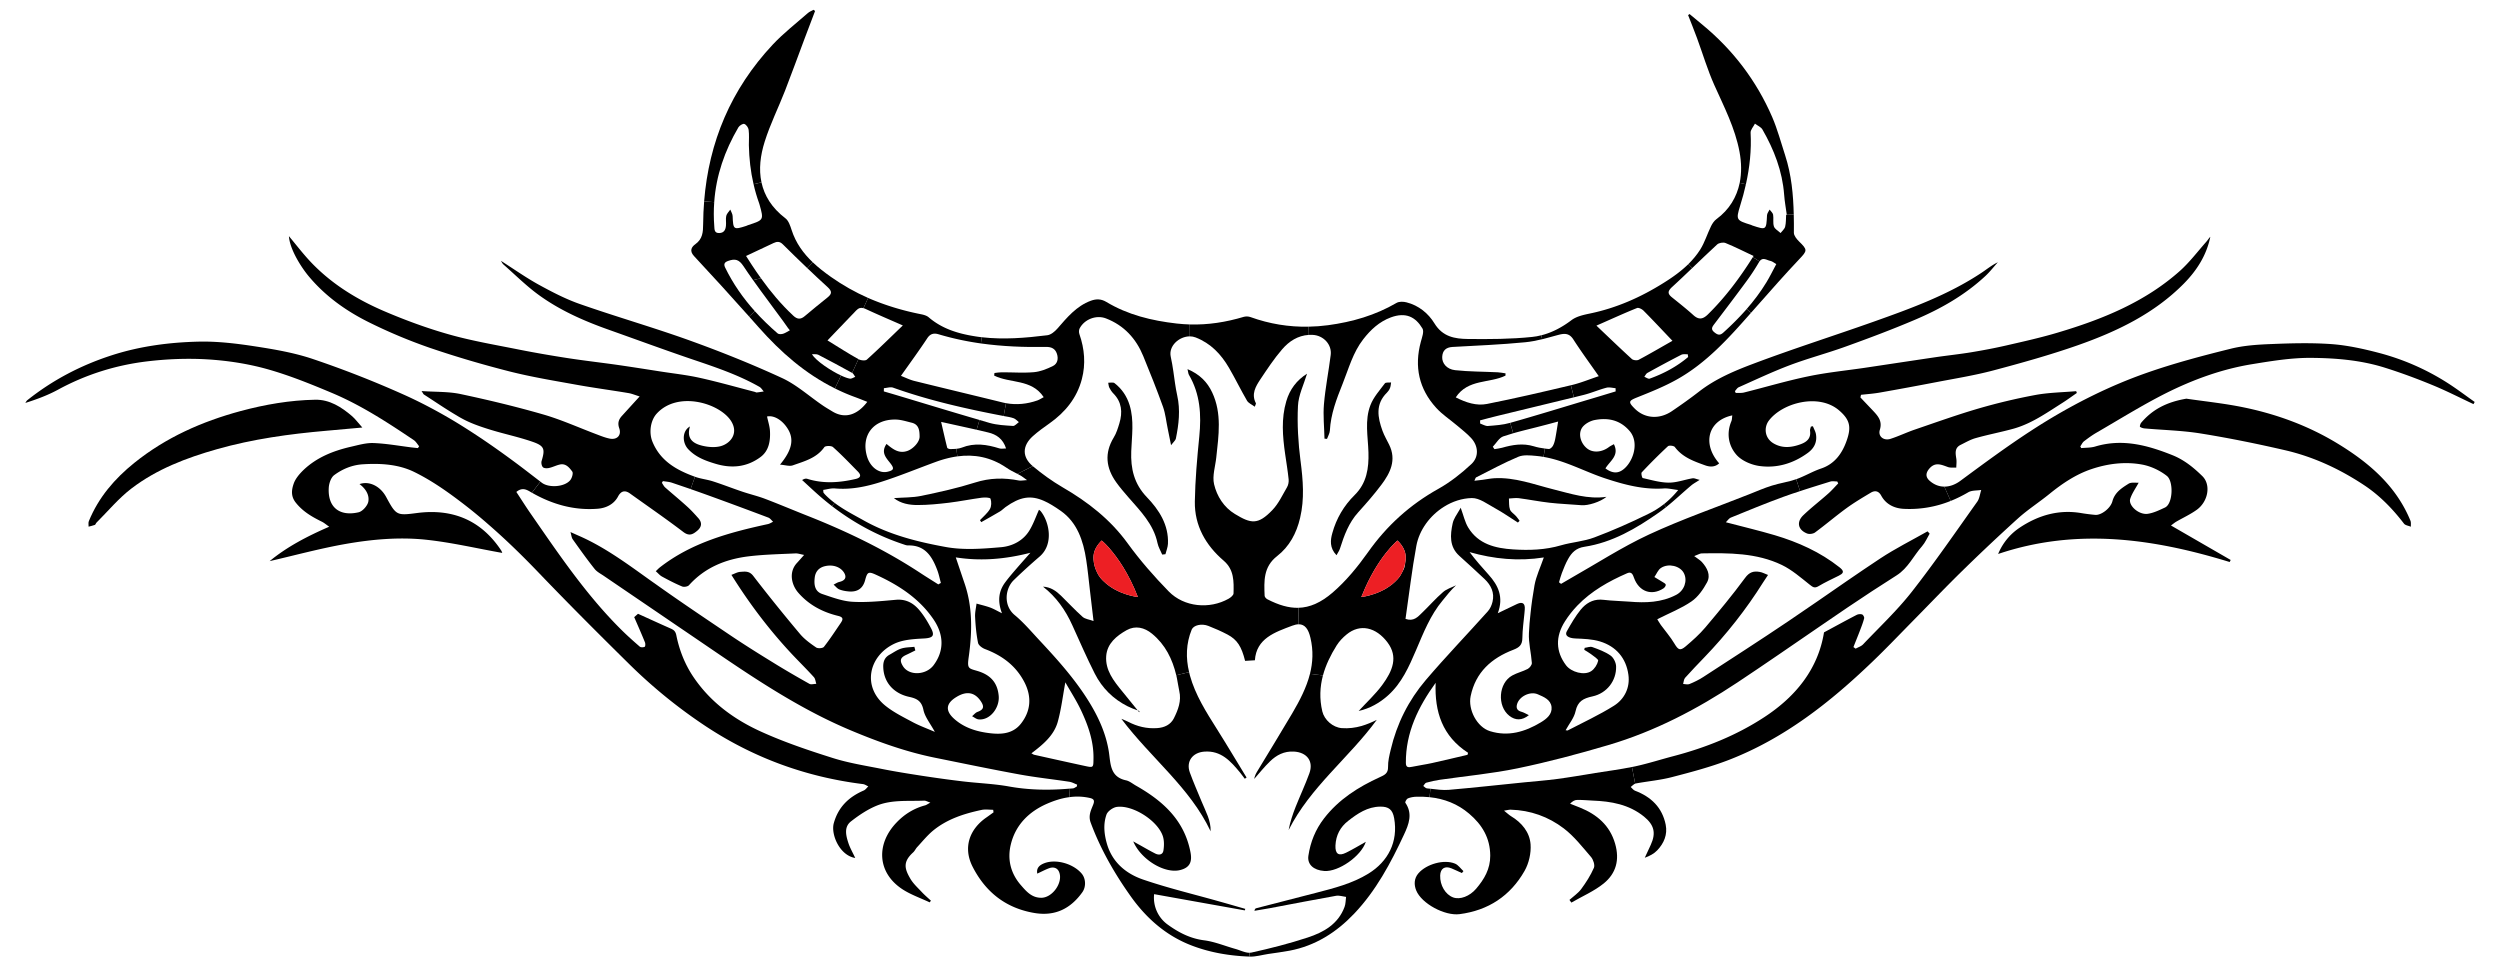
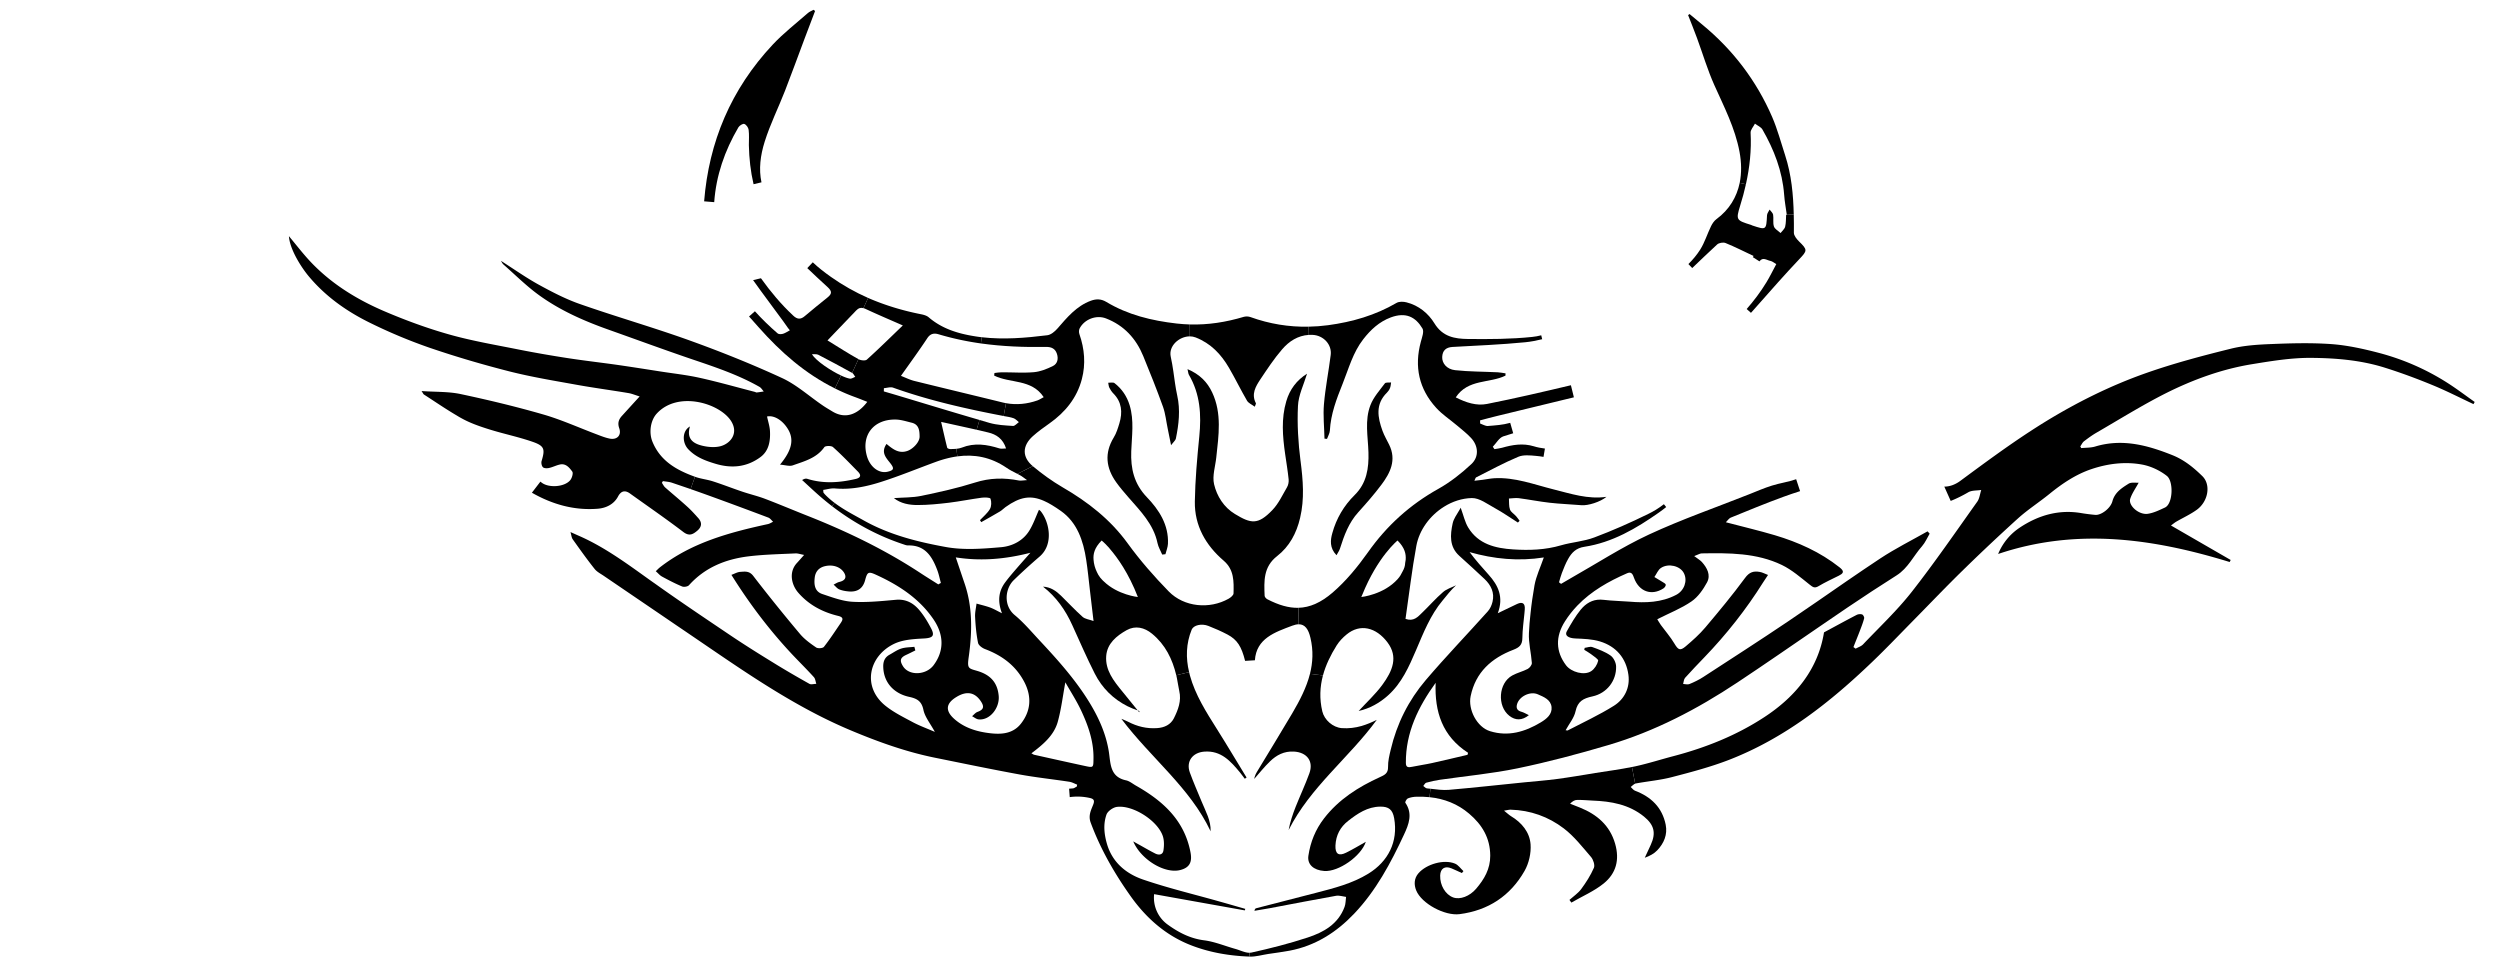
<svg xmlns="http://www.w3.org/2000/svg" viewBox="0 0 426.41 164.833">
  <path d="M422.09 68.56c-.06.12-.13.24-.2.37-2.34-1.1-4.64-2.28-7.03-3.26-2.67-1.1-5.39-2.11-8.14-2.97-4.08-1.28-8.35-1.63-12.58-1.66-3.35-.02-6.72.54-10.04 1.08-5.15.84-10.04 2.63-14.68 4.95-4.04 2.04-7.9 4.45-11.82 6.72-.76.44-1.47.96-2.16 1.49-.26.21-.41.57-.62.86.06.1.11.19.16.29.8-.08 1.64-.04 2.39-.27 4.62-1.39 8.9-.23 13.18 1.48 2.01.81 3.6 2.11 5.09 3.57 1.5 1.47 1.01 4.33-.96 5.75-1.09.78-2.33 1.35-3.49 2.02-.3.18-.57.41-.9.65 3.46 2 6.82 3.94 10.18 5.88-.05.12-.11.23-.17.35-13.02-4-26.11-5.88-39.49-1.37a9.927 9.927 0 012.55-3.62c.36-.32.74-.61 1.14-.88 3.18-2.11 6.66-3.13 10.52-2.47.78.13 1.57.23 2.36.3.97.09 2.59-1.08 2.92-2.32.41-1.52 1.59-2.26 2.75-2.99.47-.3 1.23-.14 1.73-.18-.52.97-1.14 1.81-1.44 2.75-.36 1.13 1.45 2.76 2.97 2.56 1.01-.14 2-.63 2.95-1.07 1.38-.63 1.5-4.49.32-5.4-1.17-.92-2.69-1.64-4.16-1.92-2.92-.55-5.9-.18-8.71.77-2.64.89-4.96 2.45-7.14 4.22-1.76 1.43-3.68 2.66-5.36 4.17-.57.51-1.13 1.03-1.69 1.54a329.28 329.28 0 00-7.9 7.49c-2.85 2.79-5.59 5.67-8.39 8.51-2.29 2.33-4.54 4.69-6.9 6.95-7.21 6.92-14.99 13.04-24.41 16.7-3.15 1.22-6.45 2.09-9.72 2.94-2.02.53-4.13.71-6.18 1.09l-.12.03-.55-2.84c.19-.03.37-.07.56-.11 2.2-.48 4.34-1.17 6.52-1.74 5.48-1.44 10.69-3.51 15.45-6.62 5.45-3.55 9.23-8.28 10.23-14.49 2.01-1.08 3.77-2.05 5.55-2.97.26-.14.66-.18.94-.09.18.05.4.46.36.65-.18.71-.45 1.4-.71 2.08-.36.95-.75 1.89-1.12 2.84.13.09.26.18.38.27.43-.25.95-.4 1.27-.74 2.8-2.95 5.78-5.75 8.28-8.93 3.91-4.99 7.51-10.23 11.19-15.4.39-.55.46-1.33.68-2-.75.12-1.61.04-2.22.4-.98.57-1.98 1.07-2.99 1.47L331.63 83c.95 0 1.9-.36 2.77-1.01 3.97-2.93 7.94-5.87 12.07-8.55.77-.5 1.54-.99 2.32-1.47 5.46-3.35 11.21-6.21 17.26-8.34 4.69-1.65 9.52-2.93 14.36-4.13 2.29-.58 4.71-.73 7.09-.82 3.41-.14 6.85-.23 10.26.02 2.7.21 5.4.81 8.03 1.5 4.13 1.09 8.02 2.79 11.63 5.09 1.6 1.02 3.12 2.17 4.67 3.27z" />
-   <path d="M411.13 88.8c.13.31.06.69.08 1.04-.4-.17-.95-.23-1.18-.53-1.93-2.52-4.12-4.78-6.77-6.54-4.19-2.78-8.7-4.88-13.6-6-4.72-1.09-9.49-2.06-14.27-2.83-3.14-.51-6.35-.58-9.53-.86-.3-.02-.62-.11-.85-.28-.07-.05.05-.53.21-.71 1.88-2.21 4.28-3.51 7.7-4.09 2.94.44 6.43.79 9.85 1.5 5.64 1.17 11.01 3.15 15.95 6.16 5.32 3.24 9.96 7.18 12.41 13.14zM376.3 41.25c.25-.27.43-.6.7-.86-.64 3.14-2.29 5.72-4.49 7.96-5.08 5.15-11.44 8.19-18.12 10.54-4.73 1.66-9.58 3.01-14.43 4.3-3.17.84-6.42 1.36-9.64 1.98-3.23.62-6.46 1.22-9.7 1.79-1.06.19-2.13.26-3.2.38-.03.15-.07.3-.1.45.69.73 1.39 1.46 2.08 2.19.88.94 1.71 1.8 1.23 3.34-.34 1.11.66 1.91 1.83 1.53 1.42-.46 2.78-1.12 4.2-1.6 3.63-1.24 7.25-2.54 10.93-3.61 3.15-.91 6.35-1.67 9.57-2.27 2.28-.42 4.64-.45 6.96-.65.04.1.08.21.11.31-.8.55-1.58 1.13-2.4 1.65-1.21.77-2.4 1.56-3.63 2.29-1.5.89-3.06 1.67-4.77 2.15-2.13.59-4.31 1-6.43 1.6-.91.25-1.74.74-2.59 1.16-1.07.53-.87 1.46-.73 2.39.07.48 0 .99-.01 1.49-.48-.03-1 .06-1.43-.1-1.11-.39-2.14-.91-3.15.25-.64.74-.7 1.44.03 2.09.78.69 1.64 1 2.51 1l1.09 2.44a18.75 18.75 0 01-8.01 1.35c-1.57-.08-3.02-.74-3.84-2.25-.44-.81-1.07-.93-1.79-.5-1.39.83-2.79 1.66-4.1 2.61-1.84 1.34-3.57 2.82-5.4 4.17-.33.24-.99.33-1.37.17-1.53-.61-1.83-1.94-.65-3.09 1.36-1.31 2.87-2.46 4.28-3.72.6-.53 1.13-1.15 1.69-1.72-.05-.12-.11-.23-.16-.34-.4 0-.83-.09-1.19.02-1.72.54-3.44 1.06-5.15 1.63l-.67-2.03c1.45-.51 2.79-1.33 4.24-1.82 2.37-.79 3.63-2.64 4.37-4.75.82-2.31.59-3.57-1.31-5.19-3.47-2.95-9.64-1.27-11.94 1.74-.89 1.16-.77 3 .79 3.91 1.51.88 3.05.71 4.61.14 1.06-.39 1.79-1.01 1.61-2.29-.03-.23.09-.47.14-.71.12-.03.23-.05.35-.07.17.44.42.87.51 1.32.24 1.36-.28 2.42-1.37 3.22-2.47 1.81-5.29 2.66-8.28 2.24-1.4-.2-3.05-.91-3.93-1.94-1.33-1.54-1.71-3.62-.84-5.69.12-.28.1-.62.16-1-4.15.88-5.18 4.83-2.24 8.18-.71.65-1.53.64-2.34.36-1.94-.7-3.9-1.37-5.22-3.14-.17-.23-.99-.32-1.19-.13a93.586 93.586 0 00-4.46 4.45c-.14.15.05.94.18.97 1.47.33 2.95.77 4.42.78 1.36.01 2.71-.51 4.07-.74.29-.05.62.13 1.21.27-.67.43-1.06.64-1.39.91-1.46 1.22-2.84 2.55-4.32 3.73l-.39-.49c.85-.67 1.66-1.46 2.44-2.42-.98-.12-1.71-.31-2.43-.27-3.49.24-6.8-.65-10.04-1.72-3.52-1.17-6.81-3.03-10.5-3.66l.24-1.42c.22.03.43.05.65.07.23.02.57-.29.71-.54.2-.36.32-.8.4-1.21.18-.94.32-1.89.49-2.93-.99.26-1.74.47-2.5.66-1.72.46-3.45.85-5.16 1.34l-.51-1.78c4.35-1.23 8.67-2.56 13-3.86 1.66-.49 3.32-1 4.98-1.5 0-.19-.01-.37-.01-.55-.52-.04-1.08-.21-1.56-.08-1.31.34-2.55.89-3.86 1.22l-1.69.42-.51-2.06c1.63-.38 3.19-1.03 4.75-1.55-1.54-2.21-3-4.19-4.33-6.26-.66-1.03-1.41-1.07-2.44-.81-.96.25-1.92.53-2.88.77l-.16-.67c1.84-.46 3.57-1.38 5.15-2.58.86-.65 2.07-.91 3.17-1.14 4.53-.94 8.67-2.78 12.57-5.23 1.51-.94 2.95-1.97 4.21-3.2l.65.68c-1.13 1.08-2.26 2.16-3.41 3.21-.75.69-.86 1.13-.05 1.78 1.24 1 2.5 1.99 3.68 3.06.93.83 1.63.66 2.46-.15 2.95-2.9 5.4-6.17 7.66-9.76l1.13.72-.09.15c-.64 1.1-1.34 2.17-2.09 3.19-1.81 2.47-3.67 4.91-5.52 7.35-.37.49-.64.88 0 1.4.54.44.94.6 1.53.06 1.41-1.27 2.75-2.61 3.99-4.02l.73.65c-3.77 4.28-7.58 8.54-12.65 11.37-2.14 1.2-4.44 2.12-6.72 3.03-1.5.6-1.61.78-.46 1.93 1.7 1.7 4.2 1.89 6.35.43 1.58-1.07 3.14-2.18 4.65-3.35 2.81-2.18 6.06-3.54 9.31-4.76 6.77-2.55 13.67-4.74 20.49-7.16 6.36-2.26 12.71-4.57 18.39-8.35.89-.59 1.72-1.28 2.75-1.77-.7.78-1.35 1.62-2.11 2.33-3.52 3.28-7.64 5.62-12.03 7.48-3.85 1.64-7.79 3.12-11.73 4.54-3.16 1.15-6.43 2.01-9.57 3.19-2.97 1.12-5.84 2.48-8.74 3.77-.27.11-.45.44-.67.67.05.1.09.21.14.31.48-.02.98.04 1.44-.08 3.64-.91 7.25-1.99 10.92-2.75 3.2-.67 6.49-.99 9.73-1.47 4.08-.61 8.15-1.23 12.22-1.83 1.96-.28 3.93-.49 5.88-.81 1.98-.33 3.96-.7 5.92-1.15 2.96-.68 5.93-1.34 8.84-2.21 7.56-2.25 14.83-5.18 20.82-10.52 1.65-1.48 3-3.28 4.48-4.95zm-88.36 19.64c-.03-.16-.05-.32-.07-.47-.37.02-.79-.06-1.1.09-1.94 1-3.86 2.03-5.77 3.09-.24.13-.37.44-.54.67.31.11.68.4.92.31 2.39-.86 4.61-2.04 6.56-3.69zm-2.68-2.76c-1.85-1.94-3.36-3.56-4.93-5.14-.27-.27-.84-.56-1.12-.45-2.19.88-4.34 1.87-6.92 3 2.17 2.06 4.08 3.9 6.04 5.69.25.22.88.29 1.18.13 1.85-.98 3.65-2.04 5.75-3.23zm-8.78 22.2c1.85-1 3.33-4.66 1.47-6.82-1.63-1.89-3.69-2.3-5.94-1.87-.82.15-1.82.72-2.22 1.4-.68 1.19-.04 2.81 1.06 3.56.97.66 2.42.52 3.55-.33.25-.19.56-.33.87-.51.97 1.95-.66 2.83-1.44 4.13.89.67 1.78.91 2.65.44z" />
  <path d="M328.77 90.63l.36.39c-.42.72-.75 1.51-1.29 2.13-1.46 1.65-2.39 3.75-4.35 4.99-2.83 1.79-5.62 3.62-8.39 5.49-1.57 1.06-3.13 2.13-4.69 3.2-4.69 3.21-9.35 6.44-14.08 9.58-6.85 4.55-14.1 8.34-22 10.67-5.1 1.51-10.25 2.88-15.45 3.96-4.38.91-8.86 1.32-13.29 1.96-.78.12-1.56.28-2.32.5-.21.05-.34.37-.51.56.21.14.41.39.63.41l.59.06-.15 1.44c-.72-.07-1.46-.1-2.2-.08-.51.01-1.04.1-1.51.29-.21.09-.5.63-.42.74 1.3 1.88.58 3.69-.22 5.41-2.26 4.86-4.79 9.6-8.51 13.51-3.01 3.17-6.62 5.48-11.01 6.31-1.21.23-2.43.38-3.64.56-1.06.16-2.12.49-3.17.45l-.04-.65c.12 0 .24-.02.35-.04 3.22-.71 6.43-1.53 9.57-2.56 2.72-.89 5.21-2.28 6.3-5.22.2-.53.18-1.14.26-1.71-.57-.07-1.17-.29-1.71-.19-3.79.67-7.56 1.41-11.33 2.12-.86.16-1.72.3-2.59.44.01-.04.02-.08.03-.11.06-.24.17-.3.28-.33 3.38-.87 6.75-1.73 10.13-2.61 3.12-.81 6.25-1.59 9.03-3.31 3.32-2.05 5.08-5.41 4.36-9.44-.26-1.44-.9-1.99-2.38-1.97-2.16.03-3.84 1.16-5.46 2.43-1.36 1.06-2.09 2.45-2.17 4.2-.06 1.41.52 1.87 1.81 1.23 1.12-.55 2.19-1.2 3.37-1.86-.81 2.48-4.68 5.15-7.08 4.98-1.86-.13-2.93-1.14-2.72-2.59.35-2.36 1.21-4.49 2.68-6.39 2.51-3.24 5.84-5.35 9.5-7.02.79-.36 1.44-.64 1.41-1.74-.02-.98.22-1.97.45-2.93 1.04-4.45 3.05-8.45 5.99-11.9 3.41-4 7.06-7.79 10.57-11.71.4-.44.67-1.05.81-1.64.37-1.54-.25-2.82-1.35-3.87-1.41-1.34-2.86-2.65-4.31-3.96-1.74-1.57-1.56-3.58-1.14-5.54.17-.78.68-1.48 1.17-2.31.07-.12.13-.24.2-.36.49 1.34.72 2.44 1.27 3.36 1.73 2.87 4.66 3.56 7.69 3.75 2.73.18 5.47.09 8.16-.7 1.86-.54 3.87-.66 5.67-1.34 3.12-1.17 6.19-2.53 9.18-4 .94-.45 1.83-1 2.69-1.67l.39.49c-.41.33-.82.64-1.25.94-3.86 2.71-7.93 5.1-12.68 5.83-1.44.21-2.19 1-2.8 2.09-.43.75-.74 1.58-1.06 2.39-.2.51-.33 1.05-.49 1.58.12.09.23.18.35.27.52-.3 1.04-.61 1.56-.91 4.47-2.53 8.8-5.35 13.44-7.51 5.56-2.58 11.38-4.6 17.08-6.86 1.29-.51 2.56-1.07 3.88-1.48 1.36-.43 2.8-.62 4.14-1.09l.67 2.03c-.97.31-1.94.64-2.9.99-3.01 1.1-5.98 2.33-8.95 3.54-.3.13-.51.49-.81.78 2.96.78 5.68 1.42 8.35 2.21 3.99 1.19 7.74 2.87 11.04 5.48.67.53.72.85.3 1.17-.11.08-.25.16-.42.25-1.17.58-2.36 1.13-3.48 1.8-.68.4-.97.14-1.51-.28-1.51-1.2-3.01-2.51-4.72-3.34-4.32-2.08-9.02-2.06-13.69-1.98-.3.01-.59.21-1.27.46.62.47 1.01.69 1.3 1 .9 1 1.56 2.23.89 3.48-.66 1.22-1.54 2.49-2.65 3.25-1.74 1.2-3.75 1.98-5.84 3.04.11.18.34.6.61.98.77 1.06 1.65 2.05 2.31 3.17.64 1.07.96 1.29 1.92.48 1.18-1 2.35-2.04 3.35-3.22 2.33-2.76 4.64-5.54 6.78-8.45.74-1.02 1.48-1.21 2.5-1.03.46.07.88.32 1.42.52-.31.46-.57.85-.82 1.24-2.9 4.63-6.27 8.89-10.05 12.82-1.1 1.15-2.21 2.29-3.27 3.48-.23.25-.24.7-.34 1.05.36.01.77.15 1.07.02.81-.33 1.61-.72 2.34-1.19 4.84-3.15 9.7-6.27 14.49-9.5 3.33-2.24 6.62-4.54 9.93-6.82 1.91-1.31 3.83-2.62 5.77-3.9 2.59-1.71 5.39-3.11 8.09-4.64zm-42.89 10.84c1.41-.73 2-2.43 1.32-3.73-.62-1.21-2.62-1.72-3.9-.87-.5.33-.75 1.02-1.12 1.55.46.28.92.55 1.37.83.22.14.55.3.57.48.02.2-.2.51-.41.64-2.03 1.3-4.15.53-5-1.79-.18-.5-.38-1.16-1.17-.81-3.17 1.38-6.13 3.06-8.48 5.5-.78.81-1.5 1.71-2.14 2.72-1.65 2.6-1.56 5.15.18 7.47.89 1.19 3.13 1.8 4.31 1.01.56-.37 1.03-1.11 1.18-1.77.06-.27-.79-.78-1.25-1.15-.35-.27-.75-.47-1.12-.71.02-.11.05-.23.07-.34.44-.05.94-.27 1.31-.13 1.07.39 2.18.79 3.1 1.44.52.36.94 1.22.95 1.87.06 2.41-1.55 4.56-4.03 5.1-1.57.34-2.52.83-2.89 2.54-.24 1.13-1.09 2.13-1.69 3.23.15.01.29.07.37.03 2.64-1.38 5.37-2.63 7.88-4.21 1.81-1.14 2.76-3.11 2.46-5.27-.38-2.84-2.09-4.85-4.84-5.69-1.33-.41-2.8-.45-4.22-.51-1.16-.05-1.86-.5-1.45-1.22.72-1.28 1.46-2.57 2.38-3.7.11-.13.22-.25.33-.37.92-.95 2.09-1.49 3.57-1.3 1.46.18 2.94.19 4.41.31 2.75.23 5.44.16 7.95-1.15zm-23.06 21.73c.96-.58 1.95-1.36 1.82-2.61-.14-1.26-1.32-1.72-2.35-2.17-1.31-.57-3.2.37-3.55 1.74-.17.65.07 1.06.76 1.24.41.11.78.35 1.27.58-1.16.94-2.3.92-3.33.11-2.12-1.66-1.86-5.59.5-6.88.83-.46 1.8-.68 2.64-1.12.33-.18.72-.68.7-1.01-.12-1.71-.58-3.42-.5-5.1.05-1.11.14-2.22.27-3.33.16-1.61.4-3.22.68-4.82.28-1.56 1-3.04 1.59-4.75-4.34.68-8.51.27-12.66-.91 1.04 1.38 2.14 2.63 3.25 3.86 1.64 1.82 2.59 3.82 1.56 6.56 1.3-.62 2.29-1.11 3.3-1.58.95-.44 1.38-.06 1.3.93-.02.2-.03.41-.05.61-.14 1.43-.34 2.84-.36 4.27-.01 1.18-.51 1.61-1.55 2.01-3.7 1.42-6.42 3.81-7.27 7.9-.48 2.29 1.07 5.29 3.3 5.98 3.12.97 5.99.11 8.68-1.51zm-12.51 5.54c.03-.12.06-.23.09-.34-4.38-2.83-5.73-6.99-5.53-11.94-2.96 4.1-5.12 8.48-5.08 13.67 0 .79.45.79 1.05.66 1.13-.24 2.28-.39 3.41-.64 2.02-.44 4.04-.94 6.06-1.41zM306.82 41.15c1.52 1.48 1.46 1.59.05 3.08-2.43 2.57-4.77 5.23-7.11 7.88-.37.42-.74.84-1.11 1.25l-.73-.65c1.24-1.42 2.38-2.93 3.37-4.56.58-.95 1.06-1.95 1.68-3.1-.37-.21-.65-.47-.97-.54-.64-.11-1.32-.74-1.9.07l-1.13-.72c.05-.07.09-.13.13-.2-1.68-.79-3.21-1.57-4.79-2.21-.39-.16-1.13-.03-1.43.25-1.43 1.32-2.84 2.67-4.25 4.02l-.65-.68c.75-.74 1.43-1.55 2.01-2.46.78-1.24 1.21-2.69 1.86-4.02.22-.44.53-.9.91-1.18 2.21-1.62 3.47-3.78 3.97-6.19l1.06.24c-.27 1.23-.61 2.46-.99 3.68-.75 2.43-.63 2.47 1.86 3.25.07.03.14.07.22.1 2.39.79 2.38.79 2.51-1.76.02-.32.29-.63.44-.95.21.29.55.56.6.87.11.66-.07 1.39.14 2.01.15.45.74.75 1.13 1.12.27-.36.68-.68.78-1.08.16-.65.13-1.35.17-2.03.04 0 .08-.01.11-.01l1.19-.03c.03 1.03.03 2.07.02 3.1 0 .49.46 1.06.85 1.45z" />
  <path d="M305.95 36.6l-1.19.03c-.15-1.14-.37-2.28-.45-3.43-.3-4.01-1.72-7.66-3.7-11.11-.25-.43-.85-.67-1.28-1-.26.52-.77 1.05-.74 1.56.16 2.99-.16 5.91-.8 8.78l-1.06-.24c.34-1.68.31-3.47-.03-5.29-.76-4.07-2.63-7.66-4.29-11.37-1.17-2.61-1.98-5.37-2.97-8.06-.48-1.31-1.01-2.6-1.51-3.89.08-.07.16-.13.24-.19.74.61 1.48 1.22 2.22 1.84 5.21 4.3 9.2 9.54 11.88 15.73.91 2.11 1.5 4.36 2.22 6.56 1.07 3.3 1.38 6.67 1.46 10.08zM284.11 140.68c.33 1.67-.3 3.15-1.44 4.35-.55.58-1.29.97-2.13 1.27.34-.73.68-1.46 1.02-2.2.93-2.03.58-3.4-1.14-4.81-2.58-2.09-5.62-2.62-8.81-2.74-.87-.04-1.75-.13-2.62-.11-.4 0-.78.22-1.19.64.56.22 1.12.44 1.67.66 2.91 1.17 5.11 3.04 6.01 6.16.8 2.77.16 5.07-1.94 6.78-1.64 1.33-3.67 2.19-5.52 3.27-.11-.16-.22-.31-.33-.46.68-.61 1.47-1.13 2-1.84.83-1.13 1.61-2.34 2.17-3.63.2-.46-.1-1.39-.48-1.84-1.47-1.7-2.88-3.53-4.65-4.88-2.62-2-5.7-3.11-9.07-3.2-.25-.01-.51.07-1.13.17.56.44.85.73 1.18.93 1.85 1.11 3.2 2.74 3.35 4.82.11 1.49-.29 3.23-1.03 4.53-2.42 4.25-6.18 6.74-11.09 7.37-2.51.32-6.47-1.79-7.39-4.05-.38-.94-.4-2.03.4-2.94 1.36-1.55 4.34-2.41 6.22-1.63.56.23.96.84 1.44 1.28l-.27.33c-.59-.27-1.17-.55-1.77-.8-1.13-.47-1.89.02-1.93 1.22-.05 1.67.89 3.25 2.22 3.74 1.19.43 2.82-.21 3.91-1.48 1.39-1.63 2.42-3.37 2.41-5.64-.01-3.02-1.39-5.29-3.59-7.16-1.99-1.7-4.28-2.56-6.76-2.82l.15-1.44c1.04.12 2.08.27 3.11.19 4.3-.37 8.6-.85 12.89-1.28 1.86-.19 3.72-.32 5.57-.57 2.2-.29 4.39-.67 6.58-1.03 2.07-.33 4.16-.6 6.22-1.02l.55 2.84c-.27.11-.51.39-.76.57.24.21.44.52.72.63 2.76 1.04 4.66 2.87 5.25 5.82zM264.97 83.47c2.97.74 5.86 1.73 9.04 1.27-1.04.87-3.16 1.53-4.27 1.43-1.81-.16-3.63-.21-5.43-.42-1.76-.2-3.51-.55-5.27-.78-.55-.07-1.11.04-1.67.06.05.63-.03 1.31.18 1.88.16.44.69.74 1.03 1.12.22.25.41.53.61.8-.1.1-.19.2-.29.3-1.3-.82-2.56-1.71-3.91-2.45-1.27-.69-2.65-1.76-3.95-1.73-1.67.04-3.31.58-4.74 1.48-2.39 1.49-4.22 3.95-4.72 6.67-.76 4.12-1.24 8.29-1.85 12.46 1.4.5 2.11-.35 2.83-1.05 1.21-1.16 2.31-2.43 3.57-3.52.61-.54 1.47-.78 2.22-1.16-.91.84-1.58 1.73-2.29 2.59-2.1 2.51-3.27 5.52-4.53 8.47-1.21 2.82-2.44 5.63-4.79 7.73-1.45 1.3-3.11 2.22-5 2.65 1.37-1.49 2.84-2.84 4.01-4.42 1.82-2.47 2.74-4.82.92-7.26-1.96-2.62-4.7-3.26-6.99-1.37-.64.52-1.24 1.15-1.68 1.84-1.04 1.66-1.87 3.36-2.35 5.14l-2.22-.26c.49-1.92.6-3.95.09-6.13-.34-1.48-.93-2.33-2-2.33l-.07-2.81c1.98-.05 3.86-.89 5.84-2.59 2.29-1.97 4.27-4.39 6.03-6.87 3.21-4.55 7.17-8.13 12.03-10.84 2.02-1.13 3.9-2.62 5.6-4.2 1.36-1.25 1.21-3.13-.04-4.47-.73-.79-1.59-1.44-2.41-2.14-1.18-1-2.51-1.86-3.54-3-2.94-3.23-3.76-7.02-2.62-11.25.2-.75.59-1.76.28-2.28-1.17-1.97-2.83-2.84-5.4-1.89-1.96.73-3.44 2.1-4.7 3.73-1.76 2.26-2.48 5-3.52 7.6-1.03 2.57-2.02 5.14-2.17 7.96-.03.49-.32.96-.49 1.43-.15-.01-.29-.03-.43-.04-.04-1.97-.26-3.95-.09-5.9.24-2.8.8-5.57 1.15-8.37.23-1.8-1.26-3.35-3.08-3.43-.22-.01-.44-.01-.65 0l-.03-1.4c1.09-.02 2.2-.1 3.31-.25 4.15-.56 8.06-1.69 11.69-3.81.44-.25 1.16-.23 1.69-.09 2.08.52 3.74 1.9 4.76 3.58 1.41 2.31 3.49 2.64 5.69 2.67 3.66.04 7.34.03 10.98-.35.53-.05 1.04-.15 1.55-.28l.16.67c-.97.23-1.94.43-2.92.52-4.12.4-8.27.57-12.4.8-1.09.07-1.68.61-1.73 1.7-.05 1.06.75 2.1 2.21 2.26 2.4.26 4.84.24 7.26.36.44.02.88.12 1.33.18-.01.13-.01.26-.01.39-2.71 1.34-6.39.53-8.48 3.71 1.75.89 3.53 1.48 5.33 1.12 4.79-.95 9.56-2.06 14.31-3.19l.51 2.06c-4.34 1.07-8.68 2.1-13.02 3.16-1 .24-1.99.51-2.98.77.01.18.01.36.01.54.44.15.9.45 1.32.42 1.27-.1 2.56-.18 3.78-.53.01 0 .02-.01.03-.01l.51 1.78c-.56.17-1.13.34-1.69.53-.71.24-1.2 1.16-1.79 1.77.1.13.19.27.28.41.44-.08.89-.12 1.31-.24 1.78-.51 3.55-.81 5.4-.25.61.19 1.26.31 1.9.39l-.24 1.42c-.42-.08-.85-.13-1.28-.17-1.01-.09-2.16-.22-3.04.16-2.45 1.03-4.8 2.31-7.18 3.51-.1.05-.13.24-.29.57.58-.07.99-.11 1.4-.16.67-.09 1.33-.23 1.99-.27 3.52-.2 6.78 1.07 10.1 1.9zm-25.21 12c.07-.96-.13-2.02-1.39-3.28 0 0-3.39 2.74-6.02 9.27-.01.02-.03.04-.04.06h.01c-.04.11-.09.21-.13.31 0 0 3.83-.39 6.21-3.07.35-.38.61-.82.83-1.29.28-.49.43-.96.44-1.44.03-.19.07-.37.09-.56z" />
-   <path fill="#ED1F24" d="M238.37 92.19c1.26 1.26 1.46 2.32 1.39 3.28-.02.19-.06.37-.09.56-.08.5-.23.98-.44 1.44-.22.47-.48.91-.83 1.29-2.38 2.68-6.21 3.07-6.21 3.07.04-.1.09-.2.13-.31l.03-.06c2.63-6.53 6.02-9.27 6.02-9.27z" />
  <path d="M237.27 65.23c-.05.31-.06.65-.18.94-.11.29-.3.57-.52.79-2.02 1.98-1.59 4.25-.76 6.54.3.81.75 1.57 1.13 2.35 1.29 2.62.19 4.82-1.34 6.85-1.21 1.62-2.56 3.15-3.92 4.66-1.63 1.79-2.42 3.97-3.13 6.21-.11.36-.35.68-.59 1.13-1.22-1.26-1.04-2.61-.71-3.78.68-2.48 1.97-4.68 3.82-6.5 2.05-2.02 2.42-4.58 2.34-7.26-.08-2.7-.67-5.46.34-8.06.52-1.36 1.57-2.52 2.46-3.71.15-.21.7-.11 1.06-.16zM232.25 123.82c.88-.26 1.73-.62 2.58-1.04-4.74 6.48-11.34 11.45-15.04 18.8.26-1.39.7-2.69 1.2-3.96.76-1.91 1.64-3.78 2.34-5.71.76-2.08-.42-3.6-2.65-3.72-1.66-.09-2.96.6-4.07 1.68-.96.93-1.8 1.98-2.69 2.99.02-.12.05-.23.08-.33.09-.32.22-.61.39-.88 2.01-3.34 4.06-6.65 6.03-10 1.27-2.17 2.42-4.37 3.01-6.71l2.22.26c-.52 1.94-.62 3.97-.11 6.14.35 1.46 1.8 2.73 3.31 2.85 1.19.09 2.32-.06 3.4-.37zM223.21 55.72l.03 1.4c-1.88.12-3.37 1.08-4.57 2.48-1.36 1.58-2.53 3.35-3.69 5.09-.81 1.22-1.59 2.52-.77 4.09.04.07-.06.21-.19.59-.5-.37-1.07-.6-1.32-1.02-1.07-1.84-2-3.76-3.07-5.6-1.35-2.32-3.11-4.19-5.71-5.2-.31-.12-.65-.18-.98-.18l-.01-2.03c3.14.09 6.18-.39 9.22-1.3.35-.1.79-.08 1.13.04 3.25 1.17 6.55 1.71 9.93 1.64z" />
  <path d="M221.83 78.64c.42 3.26.69 6.45-.08 9.7-.61 2.62-1.84 4.89-3.91 6.5-2.38 1.85-2.24 4.28-2.14 6.78.01.21.26.49.48.6 1.9.98 3.62 1.49 5.27 1.45l.07 2.81c-.32 0-.69.08-1.11.24-2.97 1.12-6.12 2.17-6.37 5.9-.69.04-1.18.07-1.67.1-.61-2.45-1.34-3.61-3-4.49-1.05-.55-2.15-1.04-3.26-1.47-1.17-.46-2.53-.13-2.85.63-.97 2.38-1.02 4.84-.44 7.25l-2.19.53c-.66-2.75-1.86-5.22-4.13-7.08-1.3-1.07-2.84-1.44-4.33-.61-1.72.97-3.33 2.27-3.49 4.41-.18 2.41 1.27 4.24 2.71 6 .89 1.1 1.78 2.2 2.67 3.29-.62-.21-1.2-.46-1.76-.73-2.41-1.22-4.3-3.06-5.57-5.56-1.37-2.7-2.57-5.49-3.83-8.25-1.16-2.57-2.73-4.82-5-6.58 1.28.06 2.23.72 3.08 1.55 1.23 1.2 2.39 2.46 3.67 3.6.42.38 1.12.44 1.87.72-.24-2.05-.43-3.71-.63-5.36-.2-1.7-.36-3.4-.62-5.08-.49-3.26-1.54-6.38-4.32-8.34-1.07-.75-2-1.33-2.87-1.71-2.3-1.02-4.1-.71-6.57 1.05-.32.23-.6.54-.94.74-1.05.63-2.13 1.22-3.2 1.83-.07-.11-.15-.22-.22-.34.58-.62 1.28-1.18 1.7-1.9.27-.47.28-1.23.1-1.76-.08-.21-.99-.24-1.5-.17-1.87.25-3.73.63-5.61.86-1.76.21-3.54.39-5.3.39-1.47.01-2.93-.27-4.07-1.18 1.57-.12 3.15-.07 4.66-.38 3.08-.64 6.17-1.32 9.16-2.27 2.53-.81 4.98-.85 7.52-.35.31.06.66-.03 1.37-.07-.55-.39-.77-.58-1.02-.73-.21-.12-.42-.23-.63-.34l2.63-1.31c1.58 1.32 3.28 2.55 5.06 3.59 4.33 2.51 8.17 5.49 11.15 9.61 2.1 2.89 4.48 5.61 6.98 8.17 2.63 2.68 6.96 3.07 10.21 1.24.35-.2.83-.59.84-.9.05-2.03.12-4.04-1.67-5.58-3.08-2.64-4.99-5.98-4.93-10.09.06-3.7.39-7.41.76-11.1.37-3.69.16-7.24-1.77-10.52-.12-.21-.12-.48-.24-.97 2.08.87 3.39 2.22 4.21 3.98 1.68 3.58 1.1 7.33.7 11.06-.16 1.54-.71 3.17-.38 4.59.48 2.05 1.68 3.95 3.56 5.08 2.73 1.66 3.92 1.9 6.39-.68 1.04-1.08 1.71-2.54 2.48-3.86.23-.38.33-.91.29-1.36-.15-1.45-.39-2.9-.6-4.35-.43-3.01-.68-6.02.2-8.99.59-2.02 1.79-3.6 3.54-4.69-.56 1.86-1.47 3.66-1.55 5.5-.15 3.12.04 6.29.44 9.4zm-33.57 20.52c2.39 2.32 5.82 2.67 5.82 2.67-1.59-4.1-3.51-6.75-4.78-8.22-.1-.13-.21-.27-.34-.39-.64-.7-1.06-1.03-1.06-1.03-1.25 1.26-1.46 2.32-1.38 3.28.05.73.25 1.44.57 2.1.07.16.15.31.23.45.01.02.02.03.02.04.21.35.46.66.72.91.07.07.13.13.2.19z" />
  <path d="M213.11 162.51l.04.65c-3.35-.12-6.65-.66-9.79-1.85-4.38-1.65-7.78-4.62-10.47-8.39-2.79-3.92-5.17-8.06-6.85-12.59-.45-1.2.03-2.1.41-3.06.28-.71.16-1.01-.59-1.17a9.544 9.544 0 00-3.4-.14l-.11-1.44c.22-.01.43-.03.65-.05.23-.02.45-.21.68-.33.01-.1.02-.21.04-.31-.44-.17-.87-.42-1.33-.49-2.82-.43-5.66-.73-8.46-1.24-4.82-.88-9.61-1.88-14.41-2.85-4.9-.99-9.58-2.66-14.18-4.58-8.59-3.57-16.28-8.69-23.92-13.9-2.01-1.37-4.03-2.75-6.04-4.11-4.12-2.81-8.23-5.6-12.34-8.4-.56-.39-1.22-.71-1.62-1.22-1.31-1.64-2.52-3.35-3.74-5.06-.2-.29-.22-.7-.38-1.23.7.31 1.2.54 1.71.76 4.21 1.89 7.89 4.6 11.62 7.27.35.25.7.5 1.05.74 4.16 2.97 8.41 5.82 12.64 8.67 2.44 1.65 4.94 3.22 7.45 4.76 2.06 1.28 4.17 2.5 6.29 3.69.29.16.77 0 1.17 0-.13-.39-.16-.86-.41-1.14-1.14-1.26-2.36-2.47-3.54-3.71-3.96-4.2-7.43-8.77-10.53-13.74.54-.19 1.01-.48 1.5-.51.79-.05 1.54-.2 2.22.68 2.59 3.37 5.26 6.67 7.99 9.92.76.9 1.76 1.62 2.74 2.29.3.21 1.13.15 1.33-.1 1.01-1.29 1.91-2.67 2.83-4.02.4-.58.6-1.02-.4-1.26-2.65-.64-4.98-1.86-6.8-3.95-1.2-1.38-1.65-3.57-.22-5.09.34-.37.67-.75 1.21-1.36-.64-.12-1.06-.28-1.48-.26-2.66.13-5.34.18-7.98.5-3.92.48-7.45 1.89-10.18 4.93-.22.24-.86.34-1.17.21-1.18-.49-2.31-1.08-3.43-1.69-.09-.05-.19-.12-.27-.18-.26-.21-.5-.48-.79-.73.3-.29.46-.46.64-.61 5.45-4.27 11.91-6 18.49-7.43.31-.07.59-.26.88-.4-.27-.24-.5-.59-.82-.71a806.75 806.75 0 00-10.1-3.74c-1.05-.38-2.1-.75-3.15-1.12l.75-2.1c.99.36 2.08.46 3.09.79 1.68.54 3.32 1.19 4.99 1.75 1.27.43 2.59.74 3.84 1.21 2.47.94 4.92 1.98 7.38 2.95 6.71 2.66 13.17 5.78 19.2 9.75.99.65 2 1.27 3 1.91.15-.09.29-.17.44-.25-.2-.72-.34-1.46-.6-2.15-.87-2.32-2.05-4.31-4.98-4.25-.27.01-.55-.1-.81-.19-4.45-1.47-8.49-3.68-12.18-6.51l.44-.56c1.56 1.18 3.32 2.07 5.05 3.04 4.34 2.42 9.1 3.61 13.87 4.48 3.07.57 6.35.31 9.49.04 1.91-.17 3.78-1.1 4.85-2.9.65-1.08 1.07-2.29 1.6-3.48.04.03.21.13.32.27 1.44 1.81 2.24 5.6-.21 7.71-1.51 1.3-2.99 2.64-4.42 4.03-1.45 1.42-1.8 4.3.16 5.94 1.5 1.24 2.78 2.75 4.11 4.18 3.26 3.49 6.46 7.04 8.91 11.17 1.48 2.5 2.62 5.15 3.06 8.04.3 2.04.2 4.23 2.93 4.81.59.13 1.12.58 1.68.9 4.57 2.59 8.27 5.88 9.31 11.4.31 1.66-.16 2.61-1.81 3.01-2.61.63-6.64-1.78-7.96-4.9.46.26.79.45 1.13.63.87.49 1.73.99 2.62 1.44.61.31 1.28.24 1.4-.52.12-.77.14-1.64-.08-2.37-.81-2.65-5.1-5.43-7.87-5.06-.65.09-1.55.72-1.76 1.3-.6 1.68-.39 3.46.12 5.15.95 3.09 3.29 4.97 6.12 5.94 4.27 1.46 8.68 2.51 13.02 3.74 1.47.41 2.94.84 4.41 1.26-.03.09-.05.18-.08.26-5.15-.92-10.3-1.84-15.47-2.77-.21 2.04.67 4 2.3 5.18 1.85 1.34 3.82 2.38 6.2 2.69 1.83.23 3.59.98 5.39 1.48.78.22 1.62.65 2.37.65zm-26.6-33.17c.04-2.94-.92-5.63-2.14-8.22-.78-1.65-1.79-3.2-2.66-4.74-.44 2.35-.7 4.62-1.31 6.79-.67 2.32-2.54 3.85-4.48 5.32.26.14.35.21.45.24 2.87.64 5.74 1.28 8.61 1.9 1.56.34 1.51.32 1.53-1.29zm-12.36-5.93c1.67-2.14 1.86-4.56.58-7.05-1.46-2.82-3.79-4.54-6.69-5.64-.49-.18-1.13-.64-1.22-1.07-.29-1.44-.43-2.92-.5-4.39-.05-.76.15-1.54.24-2.31.78.22 1.57.4 2.32.67.62.23 1.19.57 2.02.98-.79-2.11-.57-3.78.57-5.3.57-.77 1.19-1.49 1.82-2.22.81-.94 1.64-1.87 2.46-2.8-4.24 1.09-8.39 1.47-12.73.79.57 1.68 1.04 3.09 1.52 4.5.64 1.89.96 3.8 1.06 5.73.12 2.27-.06 4.54-.38 6.81-.27 1.92-.03 1.89 1.42 2.31 2.17.63 3.48 1.88 3.7 4.25.2 2.07-1.52 4.24-3.43 4.03-.39-.04-.74-.35-1.11-.54.3-.25.57-.6.91-.73 1.03-.37 1.22-.85.61-1.78-1.04-1.59-2.45-1.85-4.22-.75-1.78 1.09-1.9 2.33-.34 3.72 1.51 1.35 3.37 2.02 5.31 2.33 2.2.35 4.54.44 6.08-1.54zm-14.9-9.97c1.81-2.43 1.78-5.2-.09-7.89-.46-.66-.95-1.28-1.48-1.86-2.28-2.49-5.14-4.23-8.25-5.65-1.31-.6-1.5-.49-1.87.91-.36 1.35-1.22 2.01-2.63 1.94-.59-.04-1.2-.13-1.75-.35-.38-.14-.67-.54-1-.82.32-.16.63-.38.97-.46 1.02-.24 1.31-.79.8-1.61-.6-.94-1.86-1.4-3.21-1.09-1.03.23-1.66.9-1.78 1.98-.14 1.2.01 2.35 1.3 2.78 1.68.56 3.41 1.22 5.15 1.32 2.46.14 4.95-.12 7.41-.34 1.71-.15 2.98.57 3.98 1.76.79.93 1.43 2 2 3.09.7 1.32.27 1.67-1.25 1.75-1.68.09-3.5.19-4.98.88-4.41 2.07-5.63 7.41-1.44 10.68 1.4 1.1 3.04 1.9 4.62 2.75 1.1.58 2.28 1.01 3.7 1.62-.8-1.47-1.7-2.55-1.95-3.76-.32-1.53-1.13-1.93-2.46-2.22-2.44-.53-4.31-2.31-4.39-5.08-.03-.93.24-1.64 1.07-2.1.66-.36 1.29-.83 2-1.05.71-.23 1.49-.21 2.24-.3.05.2.11.41.16.62-.5.24-1 .5-1.5.73-1.06.47-1.22.97-.61 1.95 1.02 1.67 3.93 1.57 5.24-.18z" />
  <path d="M212.62 132.62l-.3.21c-.27-.35-.53-.71-.81-1.06-1.6-1.92-3.22-3.79-6.1-3.57-2.01.15-3.14 1.68-2.47 3.55.62 1.7 1.35 3.36 2.04 5.03.66 1.62 1.57 3.16 1.51 5.01-3.53-7.48-10.17-12.47-15.23-19.19.6.26.88.36 1.15.5 1.55.81 3.17 1.21 4.94 1.09 1.27-.08 2.32-.59 2.87-1.67.72-1.44 1.32-2.97.92-4.67-.16-.7-.24-1.42-.39-2.12l-.12-.56 2.19-.53c.04.19.09.39.14.58.92 3.32 2.77 6.22 4.59 9.11 1.73 2.74 3.38 5.53 5.07 8.29zM202.93 55.34l.01 2.03c-1.8 0-3.67 1.63-3.25 3.49.18.81.32 1.64.44 2.47.2 1.38.36 2.76.66 4.12.56 2.5.27 4.92-.23 7.36-.06.3-.39.55-.82 1.12-.25-1.21-.41-2.01-.57-2.82-.26-1.24-.38-2.53-.8-3.72-1.05-2.91-2.19-5.79-3.37-8.65-1.23-3-3.28-5.24-6.36-6.43-1.65-.64-3.69.14-4.5 1.72-.13.26-.13.68-.03.96.88 2.52 1.09 5.11.42 7.66-.83 3.2-2.83 5.66-5.52 7.56-.98.69-1.96 1.39-2.85 2.19-1.81 1.63-1.86 3.56 0 5.11l-2.63 1.31c-.64-.33-1.29-.64-1.87-1.05-2.7-1.83-5.49-2.32-8.37-1.93l-.17-1.29c.32-.03.64-.09.92-.2 2.18-.87 4.29-.54 6.42.13.33.1.71.01 1.14.01-.53-1.66-1.66-2.4-3.06-2.73-.65-.16-1.31-.31-1.96-.46l.49-1.67c.57.17 1.13.34 1.7.5 1.29.37 2.67.43 4.02.52.31.02.66-.42.99-.65-.29-.22-.55-.54-.88-.66-.55-.2-1.13-.27-1.71-.38l.4-2.19c1.83.33 3.62.14 5.38-.48.35-.13.66-.35 1.05-.55-2.07-3.14-5.75-2.32-8.45-3.68.02-.15.04-.29.05-.44.41-.05.82-.12 1.22-.12 1.84-.01 3.69.14 5.51-.02 1.11-.1 2.22-.55 3.24-1.05.79-.39.97-1.25.68-2.1-.29-.85-.9-1.17-1.85-1.16-3.73.07-7.44-.08-11.11-.59l.14-1.06c3.75.43 7.47.12 11.18-.34.61-.07 1.27-.62 1.71-1.12 1.66-1.9 3.24-3.85 5.73-4.77.94-.34 1.76-.31 2.62.2 3.69 2.22 7.74 3.2 12 3.69.75.08 1.49.14 2.24.16z" />
  <path d="M195.63 84.82c2.05 2.13 3.73 4.7 3.58 7.94-.03.59-.28 1.18-.43 1.77l-.55.06c-.28-.65-.66-1.28-.8-1.95-.68-3.26-2.94-5.49-5-7.86-.7-.81-1.41-1.63-2.03-2.5-1.76-2.45-2.06-4.99-.43-7.67.45-.73.71-1.59.96-2.42.56-1.87.42-3.62-1.04-5.09-.28-.28-.5-.63-.68-.98-.12-.25-.13-.56-.19-.84.37.01.84-.11 1.08.07 1.25.97 2.11 2.24 2.58 3.78.78 2.59.37 5.22.27 7.84-.11 2.95.47 5.55 2.68 7.85zM194.07 121.19c.18.05.36.05.24.3-.09-.1-.16-.2-.24-.3z" />
-   <path fill="#ED1F24" d="M194.08 101.83s-3.43-.35-5.82-2.67c-.07-.06-.13-.12-.2-.19-.06-.07-.13-.13-.19-.21-.2-.22-.37-.45-.53-.7 0-.01-.01-.02-.02-.04a4.73 4.73 0 01-.23-.45c-.32-.66-.52-1.37-.57-2.1-.08-.96.13-2.02 1.38-3.28 0 0 .42.33 1.06 1.03.11.12.22.25.34.39 1.27 1.47 3.19 4.12 4.78 8.22zm-6.5-8.45c.01 0 .01-.01.02-.01-.02 0-.03-.01-.04-.01-.01.03-.02.06-.03.1.02-.03.03-.06.05-.08z" />
  <path fill="#ED1F24" d="M187.6 93.37c-.01 0-.01.01-.02.01-.02.02-.03.05-.05.08.01-.04.02-.07.03-.1.01 0 .02.01.04.01z" />
-   <path d="M184.54 149.06c.66.83.72 2.2.07 3.12-2.03 2.84-4.7 4.15-8.25 3.53-4.84-.84-8.25-3.56-10.45-7.84-1.73-3.37-.49-6.48 2.32-8.43.42-.29.82-.59 1.23-.88l-.06-.44c-.65 0-1.33-.11-1.96.02-3.02.64-5.93 1.57-8.35 3.58-.96.81-1.77 1.81-2.63 2.74-.27.28-.43.68-.72.94-1.77 1.61-1.47 2.78-.44 4.52.5.84 1.26 1.52 1.93 2.24.49.52 1.03.98 1.55 1.46-.07.1-.14.2-.21.29-1.55-.73-3.21-1.3-4.64-2.23-4.36-2.85-4.51-7.78-.98-11.42 1.35-1.41 2.97-2.4 4.86-2.9.21-.06.4-.21.88-.46-.53-.18-.8-.35-1.06-.34-2.69.12-5.47-.19-8.03.83-1.59.64-3.08 1.64-4.44 2.7-1.23.95-.88 2.39-.47 3.66.29.89.78 1.72 1.18 2.59-2.65-.42-4.18-4.01-3.66-5.92.77-2.79 2.57-4.49 5.11-5.59.31-.13.52-.46.78-.7-.3-.13-.59-.35-.91-.39-9.65-1.2-18.56-4.44-26.68-9.78a87.056 87.056 0 01-13.28-10.78c-5.1-5.03-10.18-10.11-15.14-15.28-2.82-2.95-5.73-5.8-8.8-8.46a82.57 82.57 0 00-4.82-3.93c-2.45-1.86-5.03-3.64-7.78-4.99-2.69-1.33-5.74-1.52-8.77-1.33-1.84.11-3.49.79-4.92 1.85-.54.4-.86 1.35-.92 2.08-.23 3.38 1.81 5.01 5.07 4.26.68-.15 1.53-1.11 1.67-1.81.22-1.18-.49-2.25-1.5-3 1.65-.58 3.54.34 4.55 2.21 1.71 3.17 1.82 3.17 5.27 2.72 4.44-.57 8.24.35 11.3 2.92 1.12.94 2.15 2.11 3.07 3.51.06.1.09.21.16.38-4.4-.78-8.71-1.8-13.09-2.26-4.52-.47-9.1-.06-13.58.72-4.39.77-8.71 1.95-13.01 2.94 2.92-2.41 6.33-4.21 10.16-5.87-.53-.37-.86-.66-1.24-.85-1.68-.83-3.26-1.73-4.48-3.28-.86-1.1-.69-2.19-.34-3.21.3-.86.98-1.66 1.66-2.32 2.27-2.17 5.1-3.29 8.1-3.98 1.28-.29 2.58-.68 3.86-.63 2.16.08 4.3.47 6.45.74l1.12.12c.07-.1.14-.21.21-.31-.3-.36-.54-.8-.91-1.05-4.5-3.03-9.04-5.99-14.06-8.09-3.62-1.52-7.28-3-11.05-4.05-3.25-.9-6.66-1.42-10.04-1.63-3.43-.21-6.93-.07-10.35.34-5.34.64-10.44 2.24-15.21 4.84-1.73.94-3.6 1.63-5.55 2.25.11-.16.2-.36.34-.47 4.32-3.44 9.12-5.95 14.37-7.65 4.84-1.57 9.84-2.22 14.87-2.34 3.2-.07 6.44.32 9.62.81 3.32.51 6.69 1.09 9.86 2.16 5.18 1.75 10.29 3.75 15.28 5.98 3.01 1.34 5.91 2.88 8.73 4.56 3.5 2.11 6.88 4.43 10.18 6.87 1.55 1.14 3.07 2.33 4.6 3.5l-1.45 1.89c-.73-.41-1.54-1.06-2.65-.13.8 1.21 1.55 2.41 2.36 3.58 4.78 6.89 9.46 13.87 15.45 19.83 1.04 1.04 2.14 2.02 3.25 2.98.17.14.61.13.83.02.12-.06.14-.53.05-.75-.58-1.44-1.21-2.86-1.84-4.31.36-.31.62-.54.65-.57 1.94.88 3.7 1.69 5.47 2.47.21.09.39.18.55.29.26.19.43.46.52.92.51 2.52 1.44 4.9 2.88 7.05 2.94 4.38 7.06 7.36 11.76 9.46 3.87 1.74 7.92 3.11 11.98 4.39 2.73.87 5.6 1.32 8.42 1.88 2.25.45 4.52.81 6.78 1.16 2.36.36 4.71.69 7.07.97 2.61.31 5.24.4 7.82.86 3.42.62 6.84.67 10.28.38l.11 1.44c-1.31.16-2.57.57-3.81 1.1-3.13 1.35-5.45 3.63-6.25 7.01-.6 2.5-.03 4.89 1.73 6.91.95 1.1 1.87 2.16 3.49 2.15 1.92-.02 3.76-2.65 3.02-4.41-.3-.72-1-.9-1.73-.62-.66.25-1.3.59-1.99.91-.19-1.03.47-1.49 1.22-1.78 2.02-.77 5.01.12 6.4 1.83z" />
  <path d="M171.59 68.77l-.4 2.19c-.01 0-.03-.01-.04-.01-6.37-1.22-12.69-2.64-18.82-4.83-.45-.16-1.04.05-1.57.09 0 .18-.01.37-.01.55.67.2 1.34.39 2.01.59 4.77 1.43 9.53 2.89 14.31 4.28l-.49 1.67c-1.97-.44-3.97-.88-6.06-1.34.35 1.5.67 2.96 1.04 4.41.03.12.4.24.6.23.32-.02.64-.02.96-.05l.17 1.29c-1.21.17-2.44.49-3.67.94-3.15 1.15-6.26 2.44-9.45 3.45-2.5.79-5.08 1.32-7.75 1.08-.67-.06-1.35.16-2.01.25.03.32.01.41.05.47.12.16.25.31.39.45.47.47.97.9 1.5 1.29l-.44.56c-.52-.4-1.04-.82-1.55-1.25-1.22-1.02-2.37-2.13-3.55-3.2.39-.24.65-.28.88-.21 2.76.87 5.51.66 8.27.02.88-.21.95-.66.36-1.26-1.39-1.41-2.76-2.85-4.24-4.17-.28-.26-1.31-.24-1.48.01-1.33 1.88-3.41 2.4-5.37 3.1-.58.21-1.33-.06-2.19-.12 2.08-2.5 2.43-4.36 1.31-6.13-.93-1.49-2.36-2.33-3.52-2.08.17.84.46 1.67.5 2.51.08 1.66-.18 3.32-1.58 4.38-2.32 1.74-4.92 2.01-7.69 1.18-1.74-.52-3.39-1.13-4.67-2.49-1.07-1.14-1.05-3.13.29-3.88-.66 2.21.67 2.98 2.31 3.33.92.2 1.95.27 2.85.05 1.67-.41 3.23-2.16 1.84-4.33-1.95-3.03-9.09-5.18-12.68-1.23-1.06 1.17-1.34 3.23-.73 4.75 1.35 3.33 4.14 4.88 7.27 6.01l-.75 2.1c-1.05-.36-2.11-.72-3.17-1.08-.5-.17-1.04-.19-1.55-.28-.06.09-.12.19-.18.29.19.27.33.59.57.8 1.24 1.09 2.52 2.14 3.74 3.25.67.6 1.28 1.28 1.88 1.95.69.76.64 1.5-.15 2.17-.74.62-1.37.99-2.39.21-2.97-2.26-6.05-4.38-9.08-6.55-.89-.64-1.55-.43-2.05.51-.73 1.37-2.1 1.97-3.43 2.08-4.01.33-7.76-.73-11.26-2.73l1.45-1.89c.08.06.15.12.23.18 1.22.93 3.9.74 4.86-.43.3-.36.54-1.19.35-1.46-.49-.67-1.11-1.46-2.16-1.2-.61.14-1.19.45-1.81.58-.33.08-.84.07-1.04-.13-.22-.22-.32-.75-.22-1.07.6-1.99.49-2.55-1.47-3.24-2.46-.86-5.03-1.38-7.51-2.16-1.59-.5-3.19-1.05-4.63-1.85-.28-.15-.56-.31-.83-.48-1.93-1.13-3.77-2.4-5.65-3.61-.08-.06-.12-.18-.39-.58 2.39.17 4.6.07 6.69.52 4.75 1.01 9.49 2.15 14.16 3.5 3.11.91 6.09 2.27 9.14 3.41.7.27 1.42.55 2.15.69 1.23.22 1.99-.6 1.58-1.77-.32-.9-.09-1.52.48-2.14.94-1.03 1.87-2.06 3-3.29-.73-.22-1.32-.48-1.95-.58-2.97-.5-5.95-.89-8.91-1.43-3.78-.68-7.59-1.31-11.31-2.25-4.51-1.15-9-2.46-13.41-3.96a88.21 88.21 0 01-10.21-4.24c-4.04-1.96-7.7-4.51-10.62-8-1.28-1.52-3.27-4.62-3.41-6.88 1.14 1.36 2.23 2.78 3.43 4.09 3.57 3.88 7.98 6.62 12.76 8.68 3.64 1.56 7.39 2.94 11.19 4.01 3.94 1.11 8.01 1.79 12.03 2.6 2.68.53 5.37.99 8.07 1.41 2.78.43 5.58.75 8.36 1.14 2.51.36 5.02.76 7.53 1.15 2.23.35 4.48.59 6.68 1.08 3.16.7 6.28 1.59 9.41 2.4.12.03.23.12.34.1.4-.04.79-.11 1.19-.17-.24-.27-.44-.62-.74-.79-3.68-2.09-7.67-3.41-11.66-4.76-4.72-1.61-9.4-3.33-14.1-5-4.11-1.46-8.09-3.21-11.64-5.74-2.23-1.58-4.18-3.54-6.24-5.35-.19-.16-.3-.42-.46-.65 2.17 1.38 4.24 2.85 6.45 4.07 2.26 1.24 4.58 2.45 7.01 3.3 6.19 2.17 12.5 3.98 18.66 6.19 5.36 1.93 10.66 4.05 15.82 6.43 2.5 1.15 4.63 3.1 6.94 4.67.52.36 1.08.68 1.62 1.01 2.34 1.45 4.45.45 6-1.61-.67-.26-1.3-.52-1.95-.76a31.42 31.42 0 01-3.57-1.53l1.04-2.2c.6.28 1.13.47 1.5.53.29.05.62-.19.93-.3-.18-.23-.31-.55-.54-.68l1.08-2.34c.39.22 1.18.31 1.44.07 2.02-1.82 3.96-3.74 6.13-5.82-2.37-1.04-4.37-1.89-6.34-2.81-.13-.06-.26-.11-.38-.14l.8-1.74c2.87 1.25 5.89 2.16 9.03 2.78.45.09.96.23 1.3.52 2.3 1.97 5.02 2.79 7.95 3.25.37.06.74.11 1.1.15l-.14 1.06c-2.42-.34-4.83-.85-7.21-1.56-.77-.23-1.41-.14-1.94.67-1.42 2.15-2.94 4.22-4.49 6.42.73.28 1.48.66 2.27.86 5.01 1.24 10.04 2.44 15.05 3.67.2.05.4.09.6.13zM154.8 76.9c.88-.31 2.06-1.46 2.05-2.44-.01-.97-.08-2.05-1.34-2.36-.91-.22-1.84-.53-2.76-.54-3.77-.06-5.89 2.69-4.89 6.22.53 1.87 2.05 3.03 3.53 2.68 1.1-.26 1.16-.56.46-1.46-.71-.91-1.65-1.82-.64-3.28 1.09.9 2.11 1.71 3.59 1.18z" />
  <path d="M148.07 50.82l-.8 1.74c-.47-.13-.85-.02-1.22.38-1.56 1.63-3.13 3.26-4.91 5.12 1.9 1.17 3.56 2.24 5.28 3.2l-1.08 2.34c-1.91-1.05-3.83-2.09-5.77-3.09-.3-.15-.72-.07-1.09-.09.72 1.15 3.17 2.78 4.97 3.63l-1.04 2.2c-5.05-2.5-9.25-6.17-13.03-10.45-.54-.61-1.07-1.21-1.62-1.82l1-.89c1.2 1.33 2.5 2.59 3.88 3.78.19.17.64.14.92.06.41-.13.78-.39 1.16-.59-.1-.14-.21-.27-.32-.4-.27-.39-.54-.78-.82-1.16-1.7-2.34-3.46-4.64-5.13-7l1.34-.32c1.64 2.29 3.43 4.44 5.5 6.37.67.64 1.26.7 1.97.09 1.28-1.08 2.58-2.14 3.89-3.19.76-.61.79-1.05 0-1.77-1.17-1.06-2.32-2.14-3.46-3.23l.94-.99c.95.91 2.01 1.72 3.11 2.5 2.01 1.42 4.13 2.61 6.33 3.58zM138.75 1.67l.27.21c-.6 1.56-1.2 3.13-1.78 4.69-1.12 2.97-2.19 5.95-3.34 8.9-1.13 2.9-2.54 5.72-3.47 8.69-.74 2.34-1.03 4.71-.55 6.94l-1.35.32c-.51-2.17-.75-4.39-.8-6.65 0-.88.07-1.76-.04-2.63-.05-.38-.4-.88-.74-1-.23-.09-.82.27-1 .57-2.36 4.02-3.81 8.25-4.13 12.77l-1.72-.14c.81-10.12 4.56-19.11 11.71-26.74 1.83-1.95 3.96-3.6 5.97-5.36.27-.25.65-.38.97-.57z" />
-   <path d="M138.63 44.74l-.94.99c-1.4-1.33-2.78-2.68-4.15-4.04-.55-.55-1.01-.51-1.59-.24-1.51.71-3.03 1.42-4.7 2.21.36.56.65 1.02.95 1.48.52.79 1.04 1.56 1.59 2.32l-1.34.32c-.56-.78-1.11-1.58-1.64-2.38-.77-1.16-1.43-1.31-2.6-.9-.7.24-.79.59-.52 1.15 1.34 2.75 3.06 5.21 5.07 7.44l-1 .89c-3.09-3.48-6.23-6.91-9.4-10.32-.83-.9-.37-1.58.23-2 1.26-.9 1.33-2.07 1.34-3.45.01-1.31.07-2.6.17-3.87l1.72.14c-.1 1.34-.1 2.71.01 4.11.04.54-.01 1.18.84 1.16.84-.02 1.09-.58 1.15-1.26.06-.56-.07-1.14.05-1.67.09-.39.45-.71.69-1.07.14.37.39.74.4 1.11.09 2.31.15 2.37 2.32 1.67.12-.04.22-.11.34-.14 2.66-.87 2.66-.87 1.94-3.46-.02-.08-.04-.16-.07-.23-.39-1.08-.71-2.17-.96-3.28l1.35-.32c.48 2.25 1.74 4.35 4.09 6.14.54.41.82 1.28 1.05 1.99.72 2.24 2.02 4 3.61 5.51zM60.06 70.99c.56.49 1 1.11 1.74 1.93l-6.11.55c-6.31.55-12.57 1.41-18.7 3.15-5.22 1.48-10.25 3.4-14.57 6.7-2.2 1.68-4 3.87-5.97 5.83-.11.11-.15.33-.27.38-.34.13-.71.2-1.07.3.01-.31-.07-.66.04-.93 1.65-4.05 4.4-7.25 7.77-9.96 5.37-4.32 11.51-7.04 18.13-8.83 4.17-1.12 8.4-1.85 12.7-1.93 2.47-.05 4.49 1.25 6.31 2.81z" />
</svg>